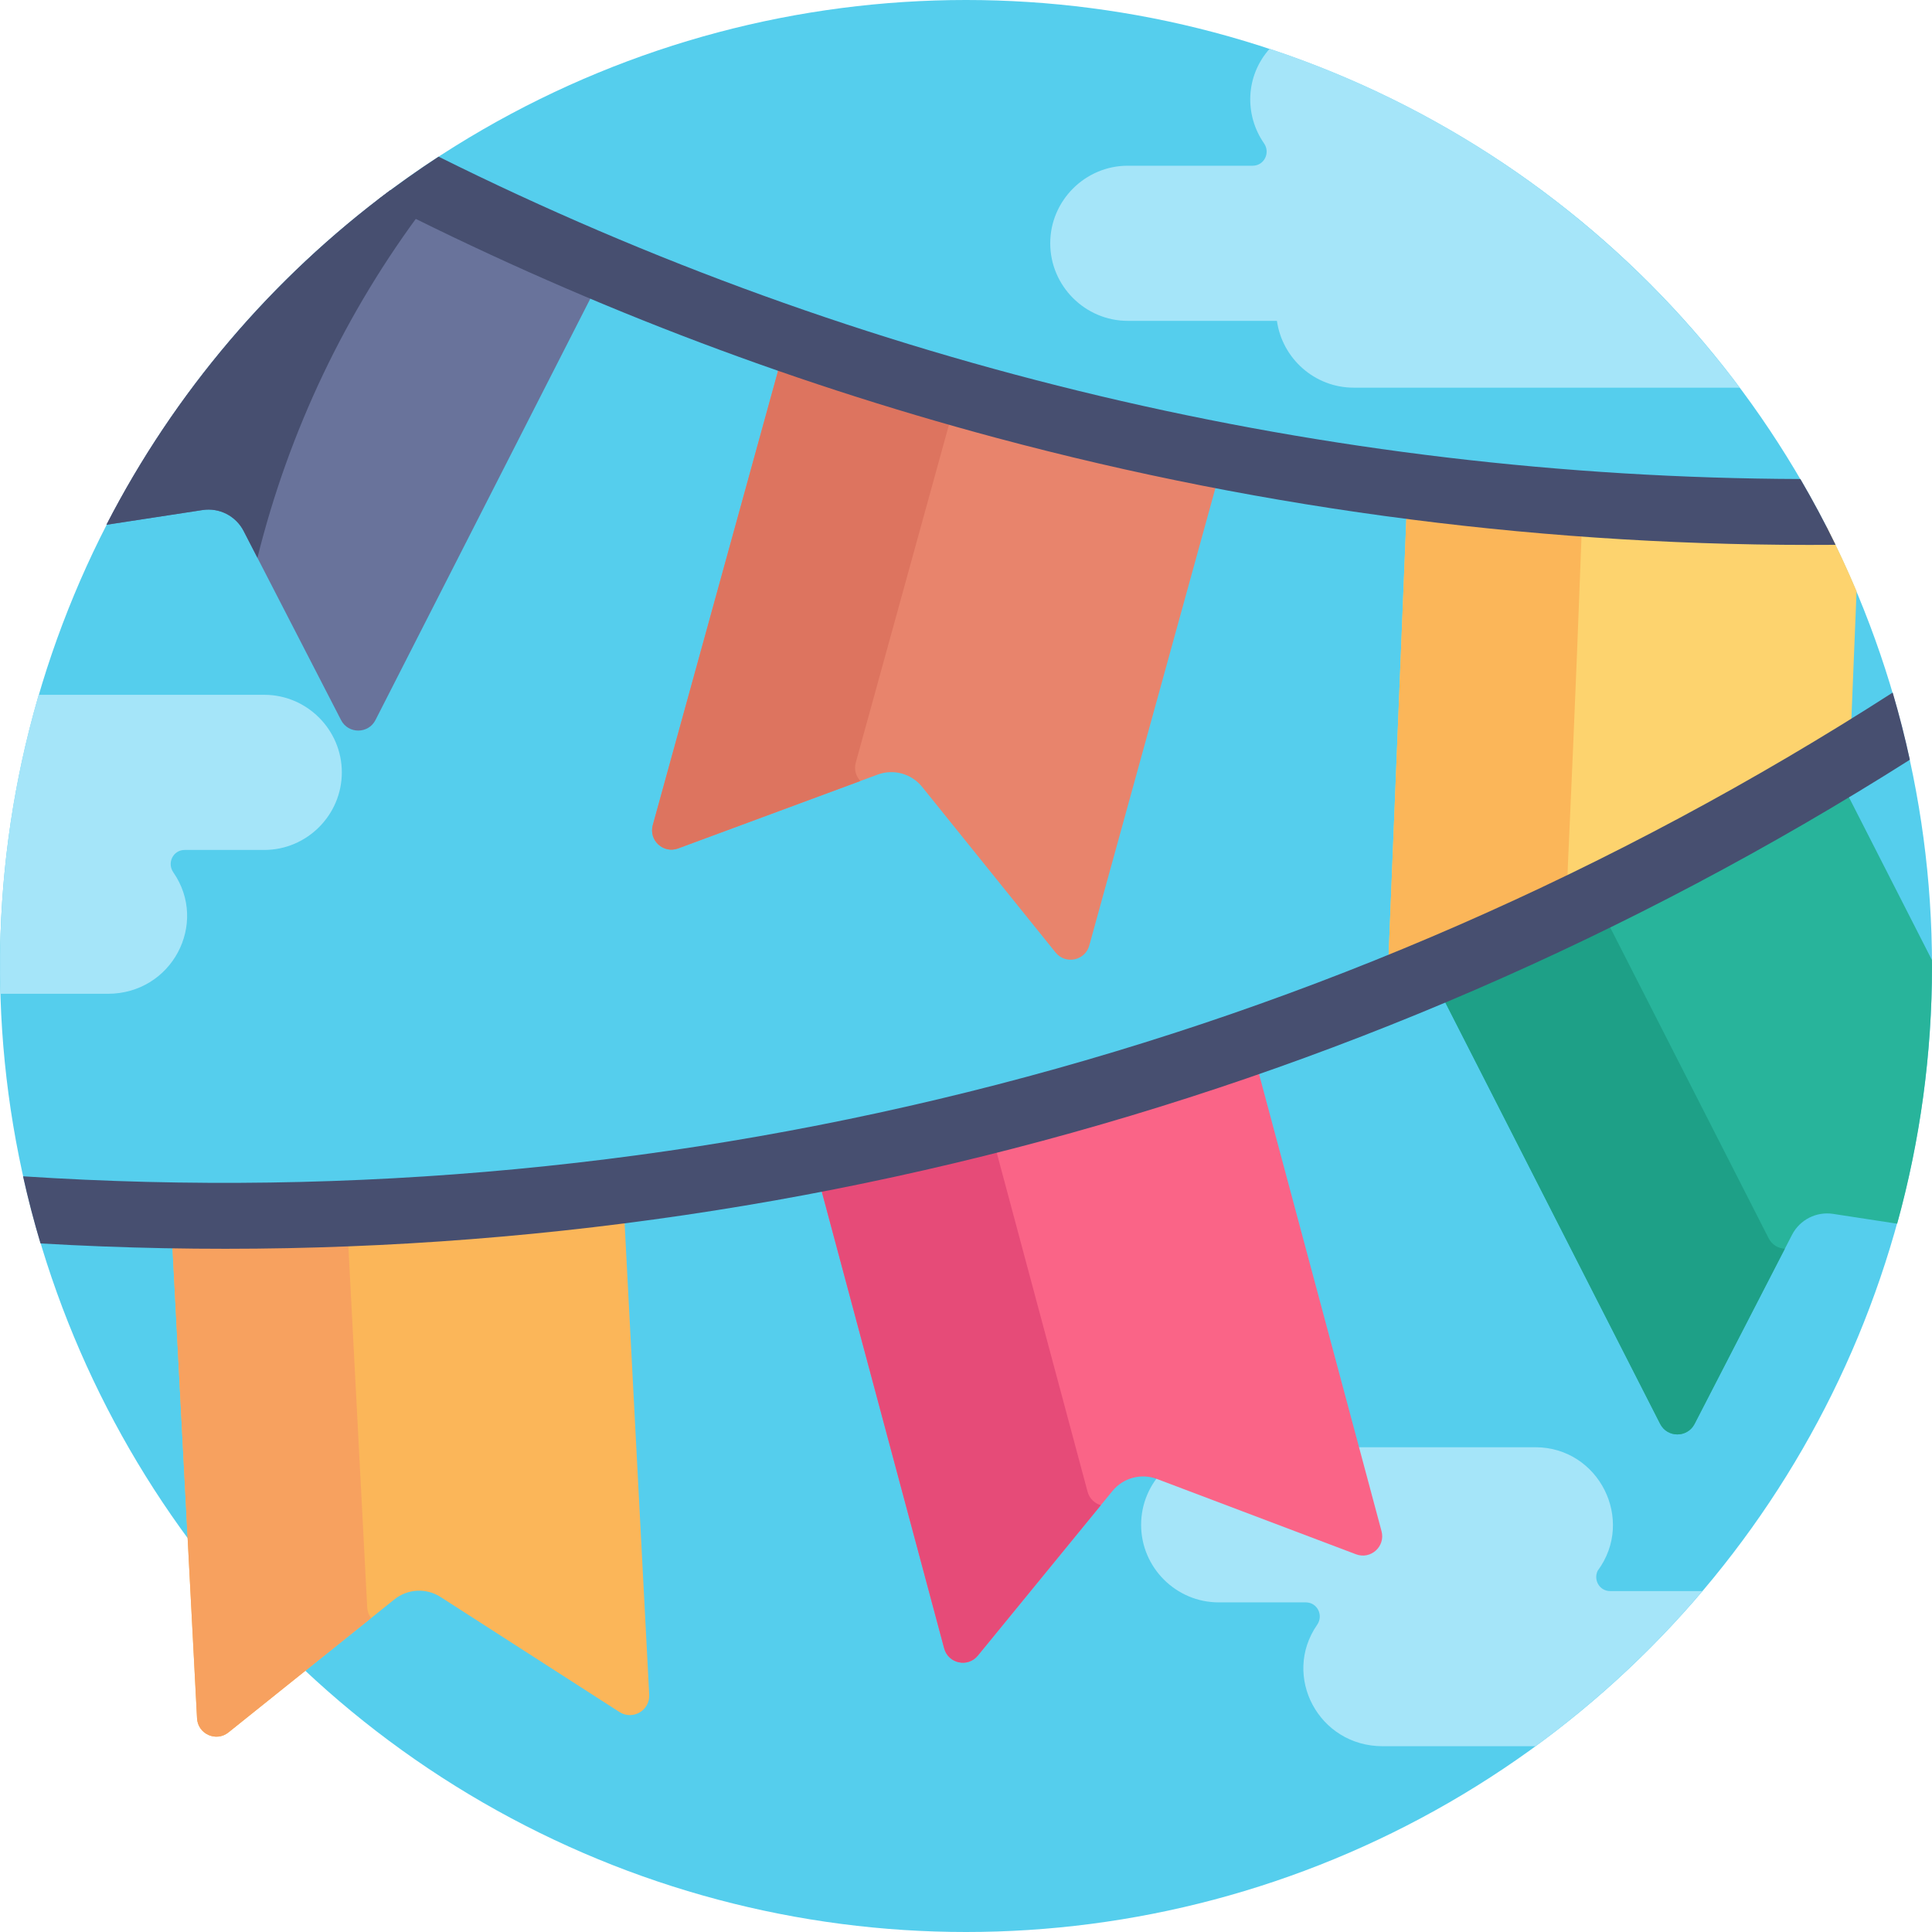
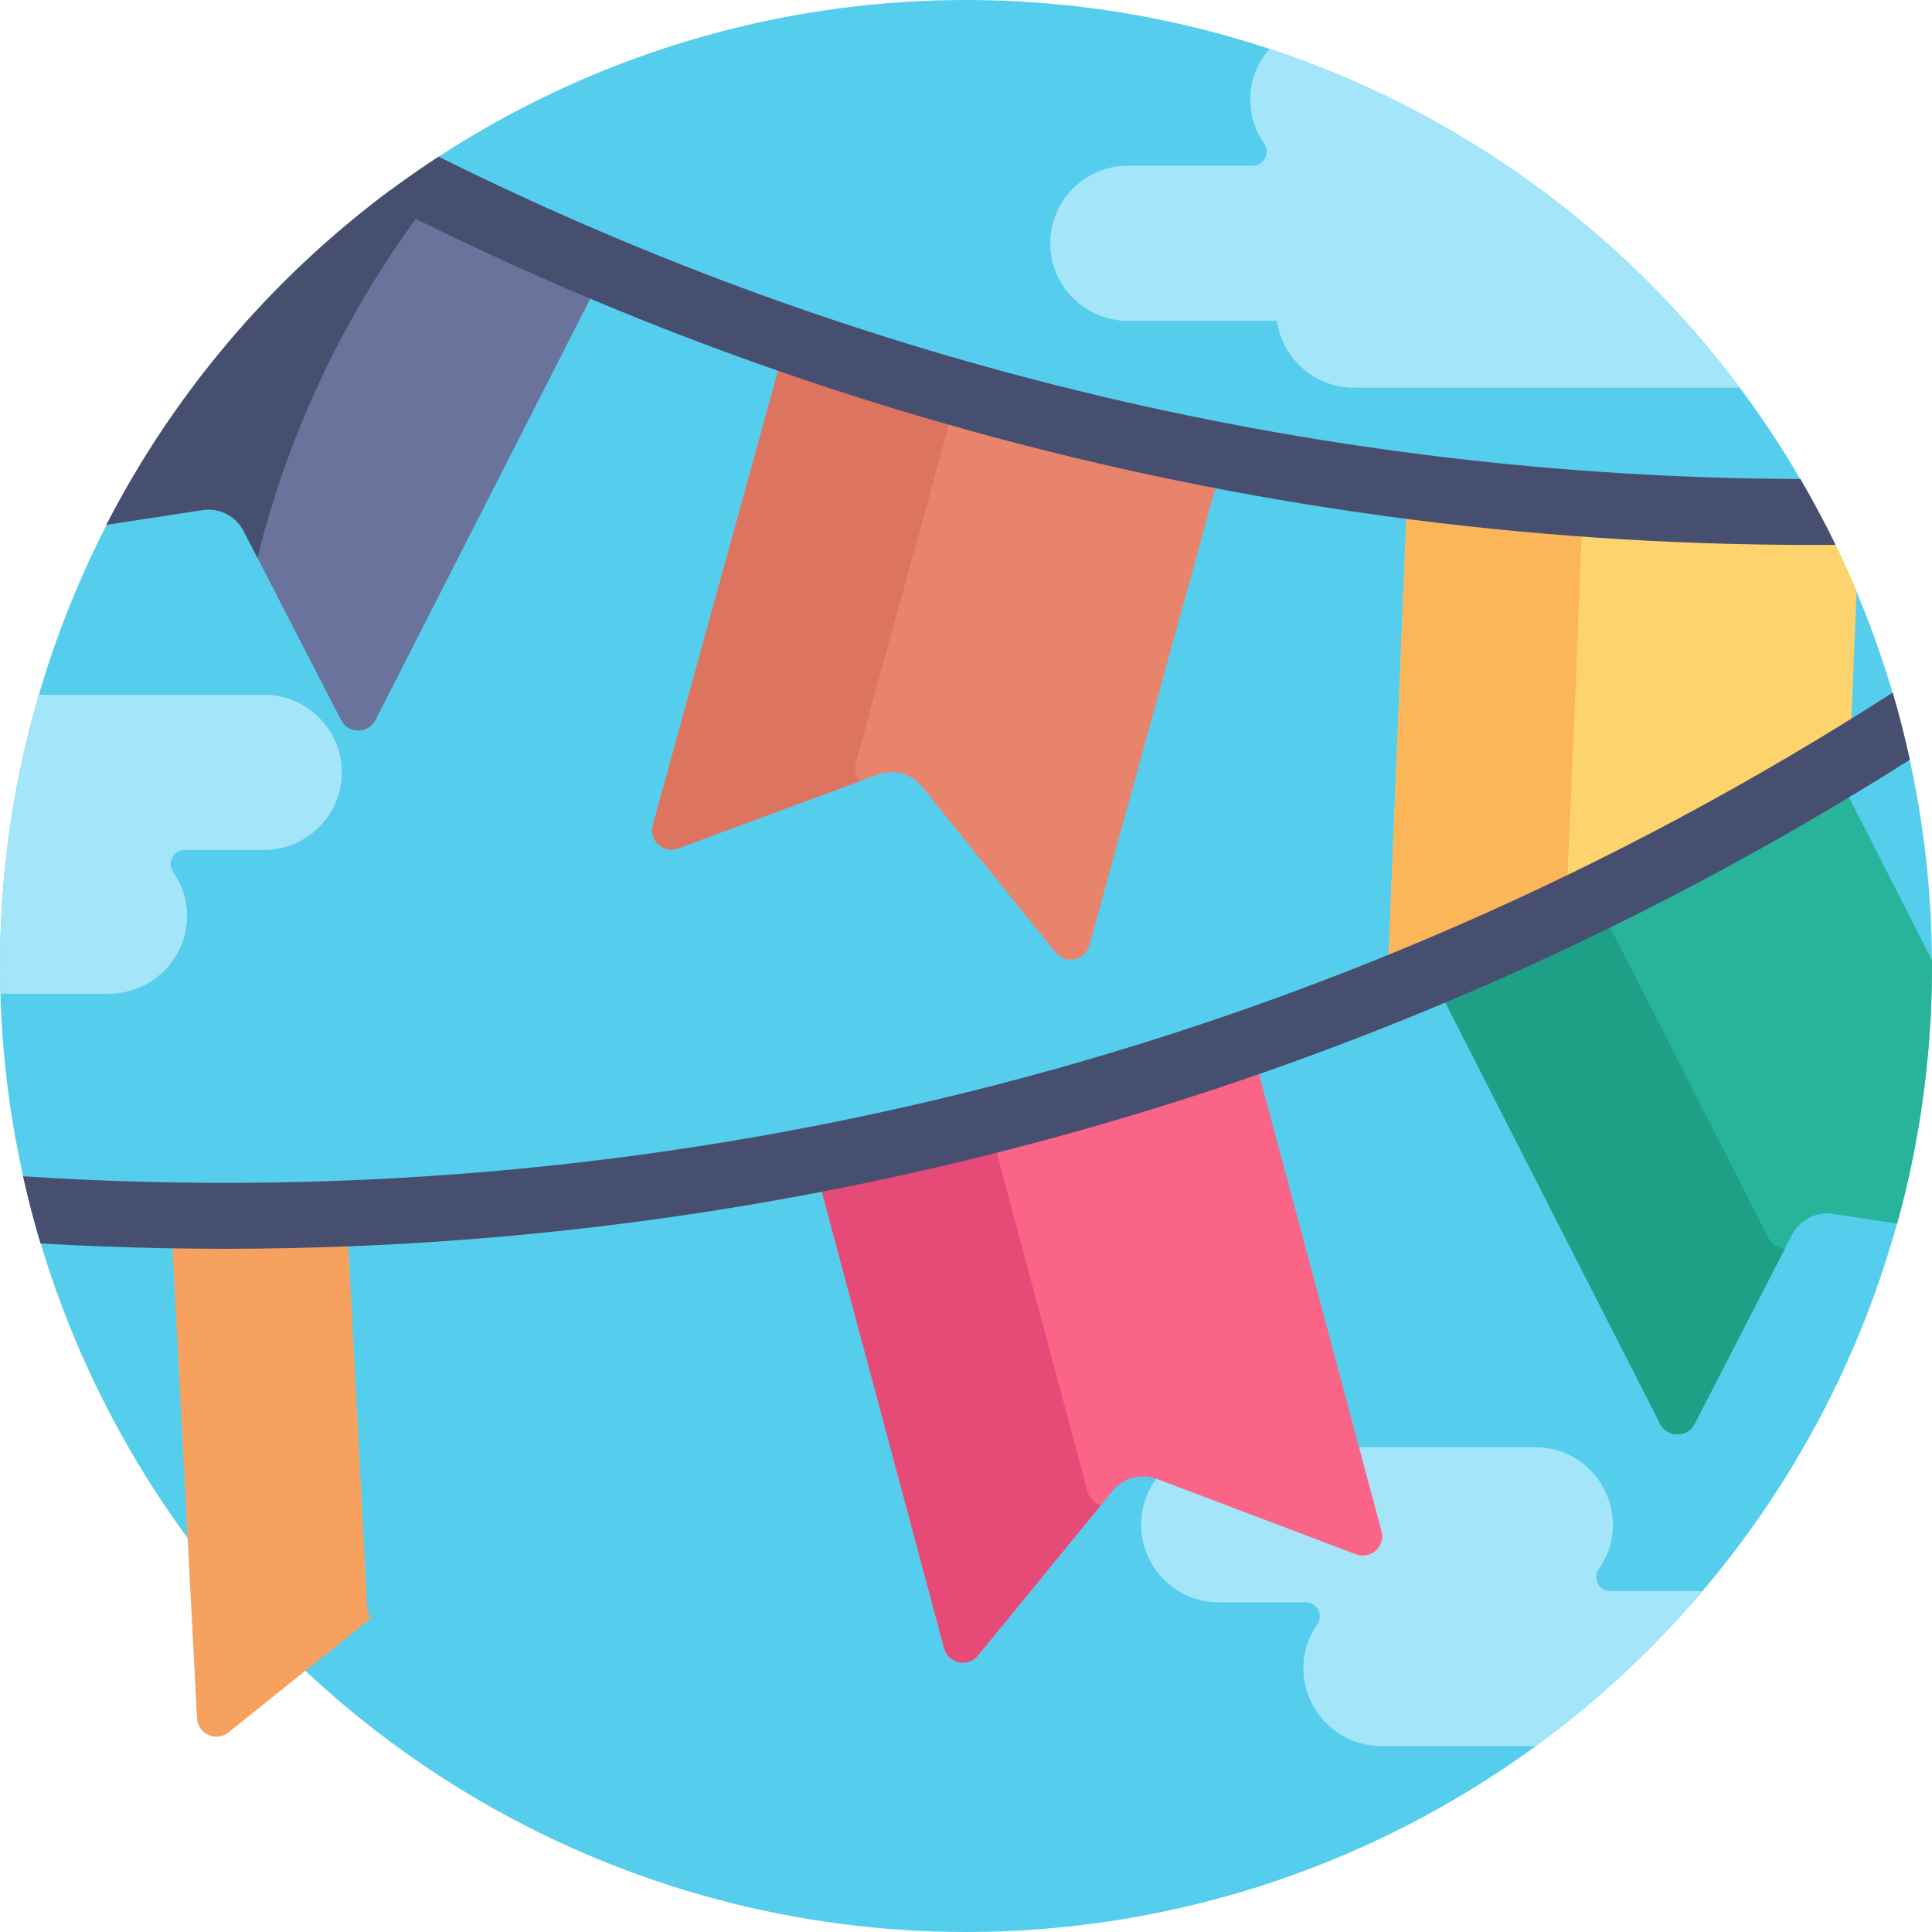
<svg xmlns="http://www.w3.org/2000/svg" version="1.1" id="Capa_1" x="0px" y="0px" viewBox="0 0 512 512" style="enable-background:new 0 0 512 512;" xml:space="preserve">
  <circle style="fill:#55CEED;" cx="256" cy="256" r="256" />
  <g>
    <path style="fill:#A5E5F9;" d="M451.163,421.653h-24.44c-2.833,0-4.491-2.943-3.333-5.374 c10.037-13.526,0.303-32.746-16.497-32.746c-29.906,0-54.189,0-83.931,0c-11.306,0-20.557,9.251-20.557,20.557 s9.251,20.557,20.557,20.557h23.086c3.057,0,4.752,3.427,3.01,5.939c-9.394,13.549,0.349,32.181,17.368,32.181 c12.752,0,26.072,0,40.514,0C423.253,450.839,438.099,437.029,451.163,421.653z" />
    <path style="fill:#A5E5F9;" d="M70.03,184.13c-34.518,0-45.378,0-59.787,0c-7.236,24.785-10.919,51.335-10.131,79.235 c10.129,0,11.051,0,28.454,0c17.022,0,26.76-18.634,17.368-32.181c-1.742-2.512-0.047-5.939,3.01-5.939H70.03 c11.306,0,20.557-9.251,20.557-20.557C90.587,193.381,81.337,184.13,70.03,184.13z" />
    <path style="fill:#A5E5F9;" d="M461.036,102.736c-31.045-41.463-74.358-73.206-124.572-89.819 c-6.462,7.265-6.68,17.575-1.49,25.061c1.742,2.512,0.047,5.939-3.01,5.939h-33.086c-11.306,0-20.557,9.251-20.557,20.557 s9.251,20.557,20.557,20.557H338.4c1.403,9.966,9.997,17.705,20.334,17.705C370.989,102.736,450.791,102.736,461.036,102.736z" />
  </g>
  <path style="fill:#E8846C;" d="M279.738,252.423c2.62,3.252,7.822,2.173,8.932-1.853l0,0c1.186-4.302,33.13-120.139,34.317-124.442 c-19.918-3.954-39.68-8.621-59.241-14.016c-19.021-5.245-37.853-11.175-56.468-17.763l-2.658,9.64L172.995,218.67l0,0 c-1.11,4.026,2.803,7.619,6.72,6.169l52.868-19.565c4.22-1.562,8.965-0.253,11.788,3.251L279.738,252.423z" />
  <path style="fill:#DD745F;" d="M226.791,202.095l25.697-93.183c-15.199-4.425-30.275-9.279-45.209-14.564l-2.658,9.64 L172.995,218.67c-1.11,4.026,2.803,7.619,6.72,6.169l48.296-17.873C226.854,205.745,226.274,203.971,226.791,202.095z" />
  <path style="fill:#69739B;" d="M103.429,50.422c0.33,0.169,0.659,0.342,0.99,0.511c17.579,8.962,35.48,17.291,53.664,24.987 l-4.542,8.909L99.508,190.813c-1.897,3.721-7.209,3.732-9.123,0.02l-25.821-50.111c-2.061-4-6.447-6.236-10.894-5.554l-25.46,3.901 C46.22,104.056,72.065,73.737,103.429,50.422z" />
  <path style="fill:#474F70;" d="M112.445,54.963c-2.682-1.331-5.359-2.671-8.026-4.031c-0.331-0.169-0.66-0.341-0.99-0.511 C72.065,73.737,46.22,104.056,28.21,139.069l25.46-3.901c4.448-0.682,8.834,1.555,10.895,5.554l3.66,7.104 C76.568,114.147,91.67,82.539,112.445,54.963z" />
  <path style="fill:#FDD36E;" d="M487.475,268.286l4.536-111.618c-2.438-5.786-5.081-11.464-7.923-17.023 c-37.365,0.756-74.1-0.966-111.266-5.211c-0.181,4.46-5.06,124.522-5.241,128.981c-0.17,4.173,4.456,6.786,7.943,4.487l47.063-31.03 c3.757-2.477,8.675-2.277,12.218,0.496l44.39,34.747C482.483,274.689,487.305,272.459,487.475,268.286z" />
  <path style="fill:#FBB659;" d="M419.265,138.432c-15.51-0.9-30.997-2.234-46.444-3.999c-0.176,4.34-5.059,124.482-5.241,128.981l0,0 c-0.169,4.173,4.456,6.786,7.943,4.487l40.462-26.678C414.375,238.674,415.363,243.085,419.265,138.432z" />
  <path style="fill:#474F70;" d="M486.444,144.385c-75.51,0.588-150.286-9.026-222.456-28.363 c-56.525-15.146-111.447-36.26-163.877-63.078c5.215-4.01,10.588-7.824,16.11-11.43c112.001,55.718,235.298,85,360.899,85.432 C480.442,132.625,483.558,138.438,486.444,144.385z" />
  <path style="fill:#FA6487;" d="M359.355,411.901c3.906,1.478,7.846-2.086,6.765-6.12l0,0c-1.155-4.311-32.255-120.377-33.41-124.689 c-37.991,13.222-76.339,23.545-115.873,31.177l2.588,9.659l30.79,114.909l0,0c1.081,4.034,6.275,5.151,8.919,1.918l35.686-43.639 c2.848-3.483,7.603-4.757,11.812-3.165L359.355,411.901z" />
  <path style="fill:#E64B78;" d="M288.214,395.307l-25.018-93.368c-15.347,3.88-30.806,7.326-46.36,10.329l2.588,9.659l30.79,114.909 c1.081,4.034,6.275,5.151,8.919,1.918l32.599-39.865C290.117,398.423,288.718,397.187,288.214,395.307z" />
  <path style="fill:#28B49B;" d="M488.228,207.832c11.412,22.385,13.569,26.615,23.752,46.589c0.003,0.527,0.02,1.051,0.02,1.578 c0,23.653-3.223,46.55-9.228,68.294l-16.978-2.602c-4.448-0.681-8.833,1.554-10.894,5.554l-25.821,50.111 c-1.913,3.713-7.226,3.701-9.123-0.02c-2.023-3.968-56.551-110.925-58.574-114.893C418.427,246.764,453.789,228.691,488.228,207.832 z" />
  <path style="fill:#1EA087;" d="M468.706,328.146l-43.679-85.676c-14.35,7.072-28.902,13.735-43.645,19.975 c2.023,3.968,56.551,110.925,58.574,114.893c1.897,3.721,7.21,3.732,9.123,0.02l23.925-46.431 C471.288,330.838,469.609,329.918,468.706,328.146z" />
-   <path style="fill:#FBB659;" d="M60.542,459.107c-3.259,2.612-8.106,0.439-8.324-3.732l0,0c-0.232-4.457-6.493-124.454-6.726-128.912 c40.218,0.844,79.879-1.179,119.837-6.128c0.231,4.421,6.487,124.331,6.719,128.787l0,0c0.218,4.171-4.377,6.837-7.89,4.578 l-47.417-30.486c-3.785-2.433-8.701-2.177-12.212,0.637L60.542,459.107z" />
  <path style="fill:#F7A15F;" d="M97.313,425.952l-5.208-99.809c-15.527,0.54-31.071,0.646-46.614,0.32 c0.233,4.458,6.493,124.455,6.726,128.912l0,0c0.218,4.171,5.065,6.344,8.324,3.732l37.817-30.31 C97.763,428.023,97.371,427.061,97.313,425.952z" />
  <path style="fill:#474F70;" d="M501.581,183.538c1.723,5.85,3.242,11.788,4.551,17.804C358.285,295,185.524,339.708,10.734,329.521 c-1.749-5.844-3.297-11.775-4.632-17.786C181.139,323.14,354.321,278.254,501.581,183.538z" />
  <g> </g>
  <g> </g>
  <g> </g>
  <g> </g>
  <g> </g>
  <g> </g>
  <g> </g>
  <g> </g>
  <g> </g>
  <g> </g>
  <g> </g>
  <g> </g>
  <g> </g>
  <g> </g>
  <g> </g>
</svg>